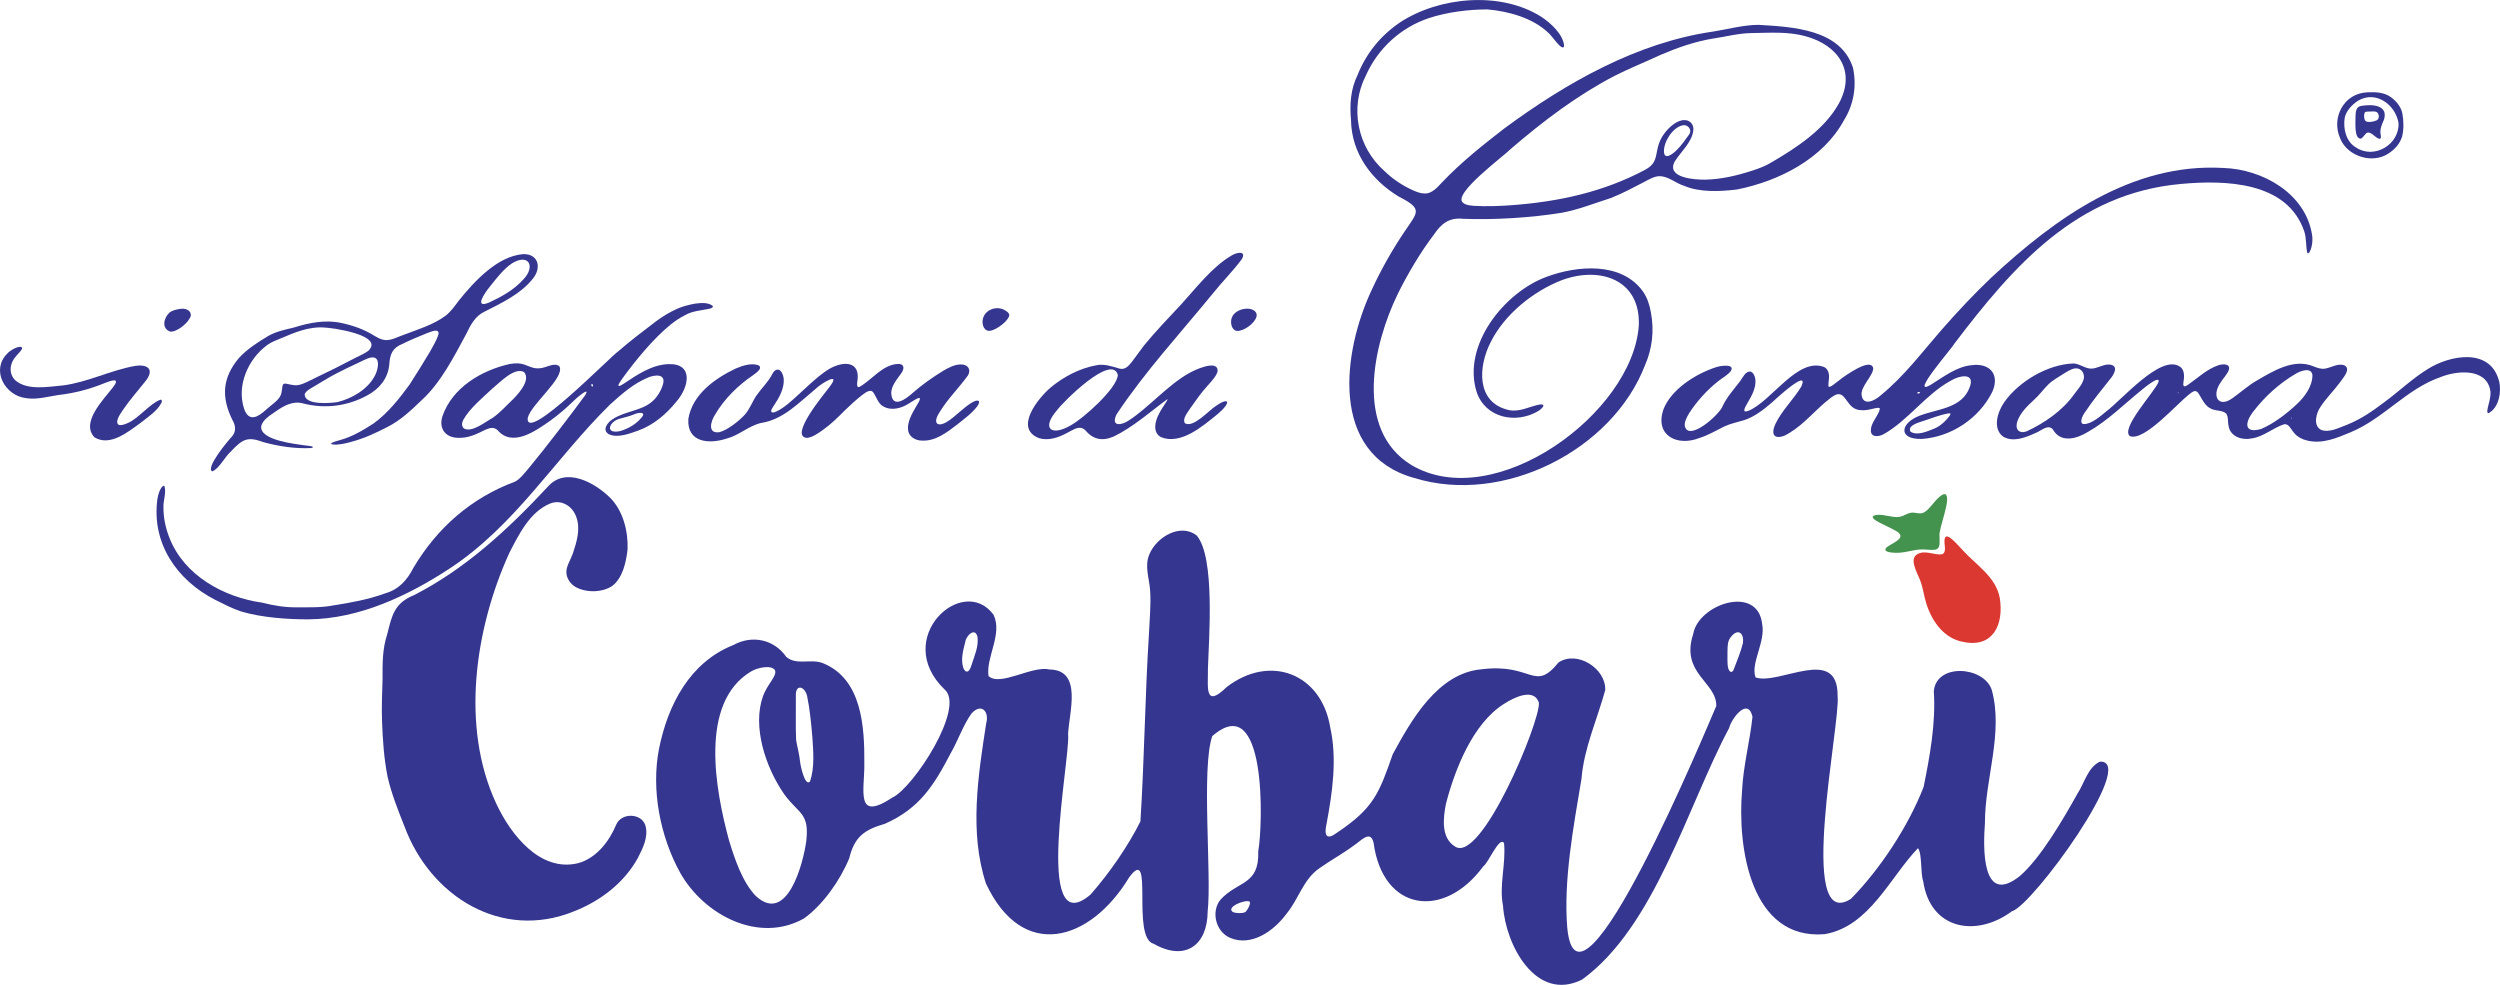
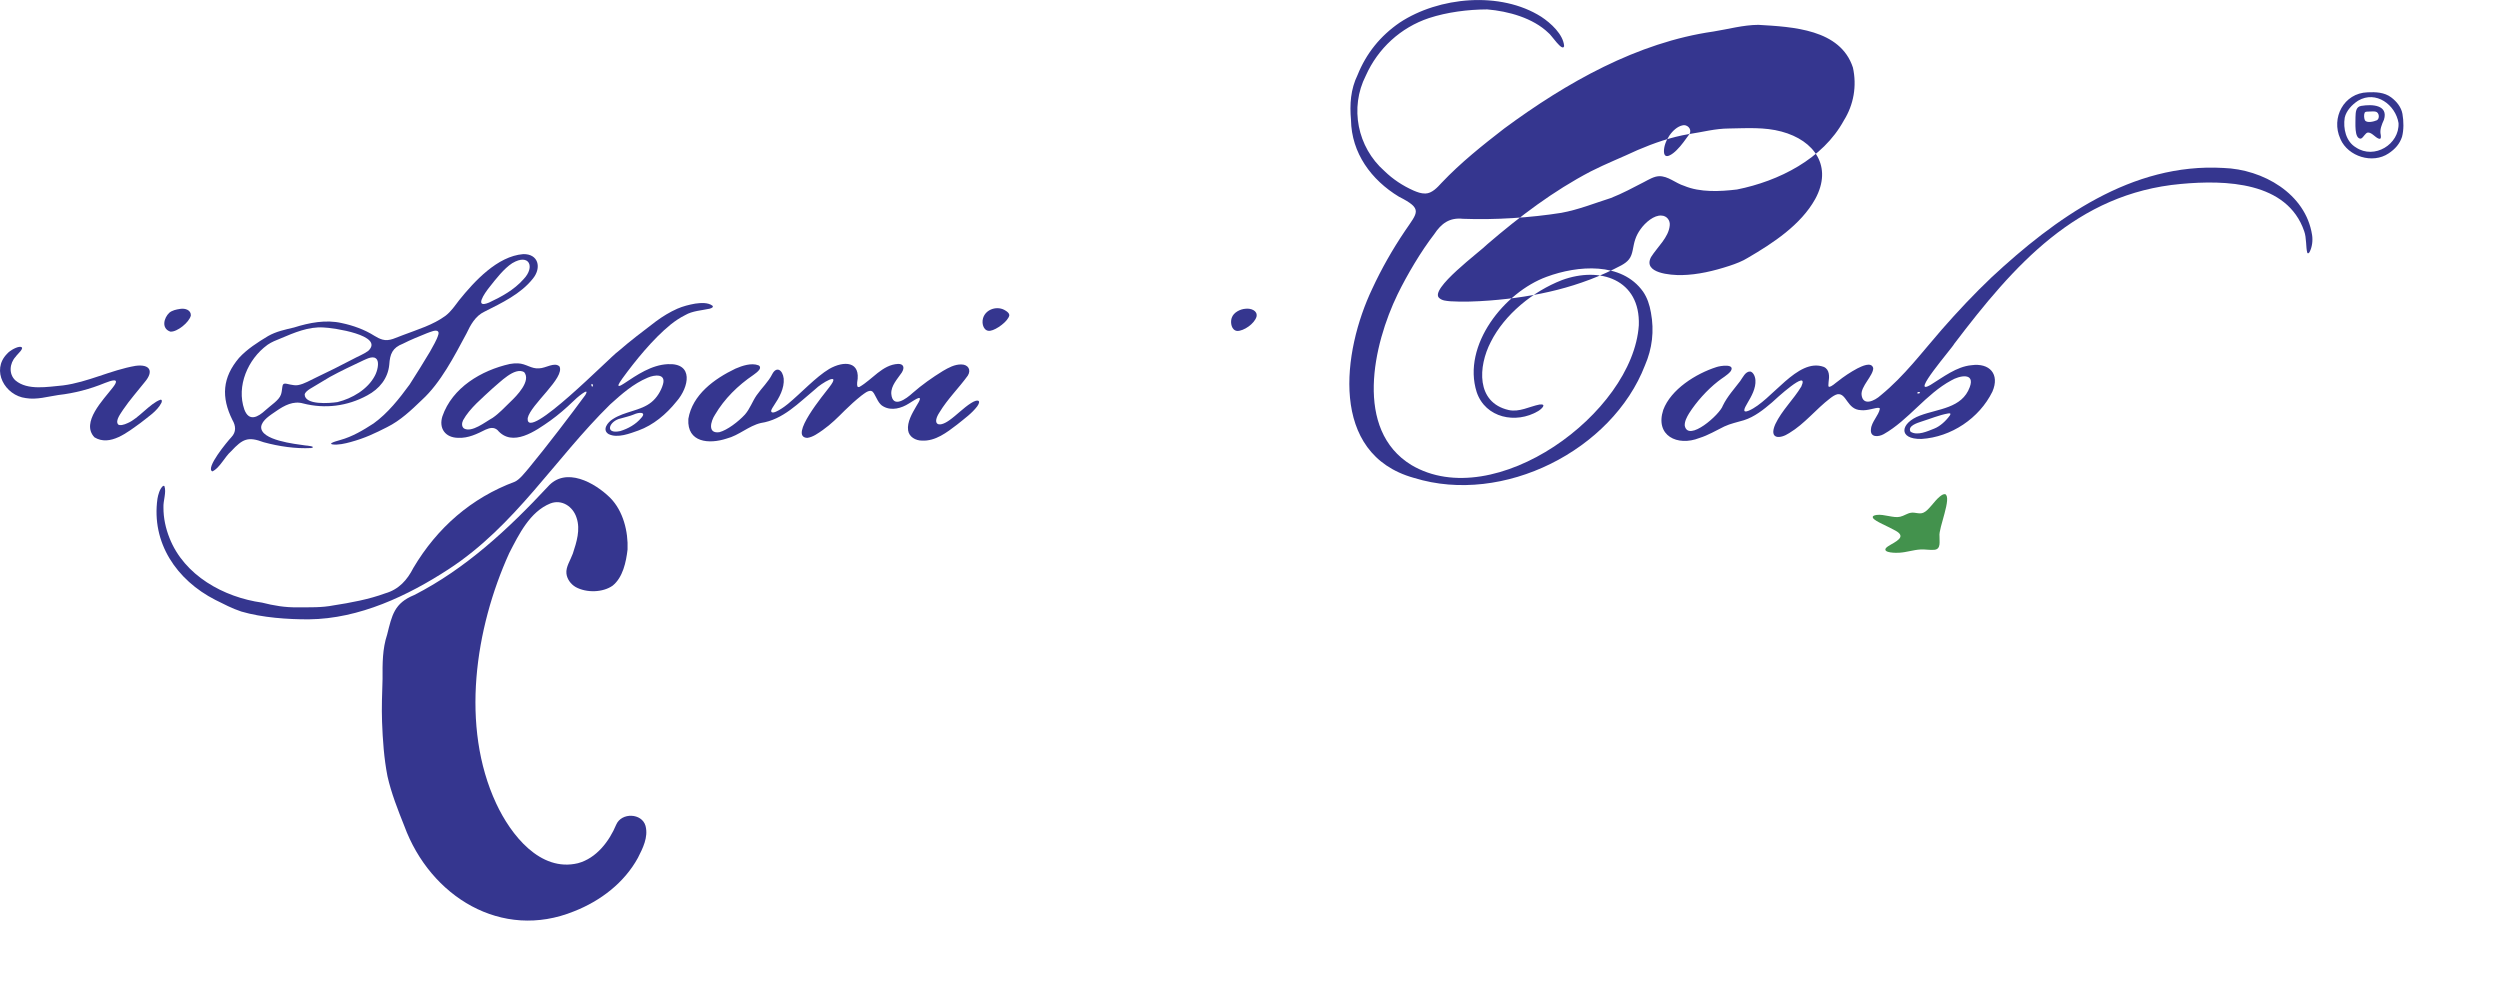
<svg xmlns="http://www.w3.org/2000/svg" viewBox="0 0 942.66 371.34" data-name="Layer 2" id="Layer_2">
  <defs>
    <style>
      .cls-1 {
        fill: #db3832;
      }

      .cls-2 {
        fill: #35368f;
      }

      .cls-3 {
        fill: #43924d;
      }
    </style>
  </defs>
  <g data-name="Layer 1" id="Layer_1-2">
    <g>
-       <path d="M791.77,287.21c-4.49,2.07-5.89,8.23-8.46,12.1-5.35,9.58-13.8,24.15-21.65,30.98-14.59,11.68-13.89-10.91-13.21-19.99-.03-16.66,7.09-33.97,2.53-50.3-3.15-8.85-20.86-10.01-21.81.62.79,12.04-1.47,24.42-3.84,36.1-5.79,14.95-16.51,31.12-27.44,42.23-20.71,13.17-3.76-66.87-5-76.45.29-19.41-21.99-4.01-30.92-7.06-2.01-5.26,3.88-13.52,2.46-20.24-1.71-14.89-24.05-7.42-25.99,3.88-4.87,14.92,8.92,18.09,8.71,27.12-3.19,7.31-52.2,125.79-56.19,83.63-1.47-17.86,2.34-38.06,5.37-56.22.92-11.52,5.95-22.43,8.95-33.42.33-8.1-10.62-15.08-17.61-10.4-9.26,11.38-9.78.16-28.98,2.57-16.62,1.4-26.65,19.38-33.55,32.07-5.17,14.88-7.3,20.36-20.92,29.49-3.98,3.04-5.04,1.23-4.03-3.26,2.23-11.89,4.03-24.53,1.41-36.31-3.31-20.42-22.7-27.83-39.01-15.33-8.65,8.45-7-.22-7.13-6.82.37-11.5,2.8-42.17-4.26-50.32-6.15-4.71-15.02.59-17.75,6.99-2.02,4.52-.09,9.06.23,13.84.36,5.42-.23,10.88-.45,16.29-1.49,23.49-1.72,47.36-3.22,70.74-4.82,9.57-11.56,19.28-18.77,27.54-21.87,18.72-7.52-51.71-8.5-60.38.3-8.11,5.68-24.38-7.14-24.47-6.48-1.51-18.58,6.6-22.86,2.47-1.05-7.03,5.4-15.83,1.89-23.11-11.56-15.66-38.43,8.83-18.49,28.15,8.08,6.74-11.77,37.13-19.6,40.76-14.3,9.46-10.47-2.81-10.63-12.91.1-13.74-.9-31.68-15.46-37.67-4.53-1.93-10.05.92-13.95-2.41-4.62-6.64-12.91-8.41-20.03-4.46-16.29,6.44-24.67,22.48-27.99,39.17-2.96,15.26.35,32.8,7.98,46.65,9.03,16.04,29.73,26.8,46.66,17.26,7.08-5.03,13.63-14.27,17.09-22.68,2.01-8.17,5.64-10.75,13.47-13.04,13.08-5.76,18.56-14.62,24.81-26.62,2.77-4.81,4.65-10.52,7.84-14.97,3.77-4.11,6.77-.65,5.53,3.72-3.04,19.72-6.44,41.03-.09,60.39,13.77,29.51,39.34,21.94,54-2.31,9.57-13,.59,22.84,9.27,25.06,11.83,6.72,20.25.6,20.33-12.22,1.55-13.7-2.46-53.99,1.73-66.09,20.45-17.93,19.21,32.79,17.34,43.4.43,13.01-7.68,10.99-14.33,18.36-3.53,4.55-1.65,11.92,3.6,14.24,8.17,3.58,16.77-2.67,21.47-9.14,4.53-5.49,6.24-12.87,12.29-17.03,3.87-2.76,8.94-5.58,12.79-8.44,2.78-1.74,6.42-6.31,7.66-1.22,3.46,25.95,26.51,29.18,41.37,8.92,1.87-1.16,6.13-11.62,7.83-8.73.78,7.79-1.93,15.84-.38,23.63.92,14.72,12.43,36.52,29.82,27.79,27.51-19.97,39.75-65.52,55.41-94.8.97-3.82,7.15-11.77,8.83-4.29-.96,9.21-3.52,18.68-3.93,27.84-1.82,21.47,3.23,56.43,31.12,54.14,16.87-2.81,24.8-21.67,35.21-32.42,1.62,2.08.87,9.28,1.97,12.46,2.65,18.19,19.89,21.35,33.4,11.36,7.71-1.99,47.6-56.85,33.32-56.46l-.12.04ZM304.01,317.2c-1.13,8.32-7.21,31.63-19.05,20.61-5.03-5.22-8-14.04-10.13-21.15-4.97-18.45-11.41-51.59,8.32-63.45,2.3-1.43,7.5-2.6,9-.62.72,1.22-.61,3.06-1.36,4.29-1.2,1.81-2.36,3.61-3.09,5.61-4.08,11.39.87,26.78,8.1,37.12,5.42,7.34,9.42,6.9,8.23,17.41l-.02.16ZM305.38,294.7c-1.89,1.97-3.58-6.16-3.67-7.31-.34-3.21-1.02-5.42-1.52-8.33-.25-4.79-.04-12.3-.1-16.68-.21-4.47,3.23-3.78,4.22-.05,1.07,5.16,1.56,10.44,2.01,15.73.36,5.34.88,11.38-.88,16.56l-.05.08ZM365,253.12c-.84.45-1.47-.5-1.77-1.3-1.05-3.21-.02-6.71.73-9.76.3-2.36,3.74-5.73,4.62-1.88.47,3.72-1.18,7.1-2.25,10.58-.27.79-.59,1.82-1.23,2.3l-.09.06ZM469.5,343.94c-1.14.53-3.38.46-4.62-.04-2.73-1.83,4.32-4.72,6.24-3.99.77.62-.81,3.38-1.51,3.95l-.11.07ZM580.27,265.04c.43,7.23-21.8,60.83-31.66,54.14-5.33-3.3-4.44-10.76-3.41-16.04,3.3-12.81,10.11-30.39,21.93-37.74,3.77-2.46,11.22-6.11,13.12-.49l.02.13ZM657.21,242.45c-.72,3-2.37,7.12-3.56,10.18-.66,1.29-1.58.77-2.01-.68-.4-1.52-.25-4.27-.27-6.28.04-2.49.06-4,1.34-5.57,2.6-3.25,4.94-1.44,4.5,2.21l-.02.14Z" class="cls-2" />
-       <path d="M533.28,180.23c33.48,10.36,74.61-10.44,86.97-42.46,2.74-6.34,3.55-12.95,2.26-19.89-.51-2.97-1.4-5.63-2.97-7.92-8.07-11.32-24.73-9.89-36.34-5.6-15.96,5.82-31.98,25.81-26.4,43.48,3.32,9.81,14.82,12.1,23.14,7.19,1.25-.72,3.53-2.85.56-2.5-3.8.74-7.64,2.98-11.66,2.07-12.34-2.85-11.48-16.44-6.76-25.59,5.21-10.46,15.97-19.17,26.88-23.4,14.29-5.26,29.6-.29,28.98,17.03-2.21,33.17-54.46,71.26-85.76,52.7-21.71-13.28-14.37-45.48-5.19-64.39,3.58-7.32,8.82-16.2,13.81-22.65,2.66-4.06,5.8-6.35,10.84-5.8,12.04.46,25.54-.41,37.09-2.25,6.47-1.18,12.44-3.61,18.68-5.59,4.31-1.7,8.43-3.91,12.55-6.05,1.73-.91,3.73-2.11,5.57-2.17,3.42-.14,6.28,2.66,9.52,3.64,5.99,2.52,13.48,2.14,19.91,1.37,15.8-3.16,32.39-11.53,40.29-26.03,3.73-5.96,4.94-13.02,3.42-19.94-4.73-14.5-22.72-15.34-35.64-16.11-5.72.03-11.42,1.64-16.98,2.52-28.65,4.11-55.28,19.17-78.83,36.54-8.24,6.37-16.43,12.9-23.61,20.47-1.64,1.8-3.68,4.03-6.15,4.07-1.61.04-3-.5-4.45-1.11-4.1-1.83-7.76-4.23-11-7.38-10.2-8.98-13.16-23.89-7.02-35.94,4.56-10.26,13.15-18.16,23.82-21.72,6.81-2.23,14.71-3.25,21.97-3.27,7.96.67,17.26,3.22,23.09,8.87.99.59,5.33,7.4,5.91,4.96-.29-4.36-5-8.67-8.62-11.05-15.44-9.79-38.66-7.52-53.36,2.18-7.38,5.06-12.64,11.66-15.89,19.72-2.66,5.46-3.02,11.11-2.5,17.01.19,12.47,7.64,22.62,18.09,28.94,9.14,4.62,7.05,5.81,2.26,12.91-4.63,6.85-8.87,14.29-12.34,21.8-11.22,23.56-16.38,62.33,15.72,71.31l.17.05ZM637.04,50.53c-1.43,1.95-2.96,4.25-4.85,6.09-1.33,1.35-4.6,3.93-4.77.61-.16-3.73,3.21-9.06,6.89-9.94,1.8-.57,3.74,1.36,2.79,3.1l-.06.13ZM645.94,14.54c5-.74,9.63-2.05,14.91-2.08,6.82-.11,13.42-.57,19.8,1.16,12.48,3.34,19.39,13.22,12.69,25.45-5.41,9.74-15.91,16.63-25.38,22.15-2.01,1.26-4.49,2.22-6.96,3.03-5.89,1.92-11.86,3.36-18.03,3.49-4.07.06-14.74-.68-11.52-6.8,2.4-3.82,6.62-7.39,7.04-11.88.25-1.92-1.09-3.68-3.07-3.76-2.81-.26-6.16,2.6-7.98,5.2-.82,1.14-1.49,2.4-1.94,3.73-.98,2.84-.8,5.58-2.36,7.55-.77.98-1.72,1.63-2.9,2.29-15.6,8.27-32.11,11.9-49.66,13.26-4.92.37-10.13.58-14.85.28-1.63-.17-2.99-.23-4.11-1.19-4.08-3.27,15.52-17.62,18.18-20.39,12.22-10.48,24.78-20,38.92-27.39,5.69-2.9,11.93-5.36,17.66-8.05,6.25-2.67,12.68-4.9,19.39-6.03l.15-.02Z" class="cls-2" />
+       <path d="M533.28,180.23c33.48,10.36,74.61-10.44,86.97-42.46,2.74-6.34,3.55-12.95,2.26-19.89-.51-2.97-1.4-5.63-2.97-7.92-8.07-11.32-24.73-9.89-36.34-5.6-15.96,5.82-31.98,25.81-26.4,43.48,3.32,9.81,14.82,12.1,23.14,7.19,1.25-.72,3.53-2.85.56-2.5-3.8.74-7.64,2.98-11.66,2.07-12.34-2.85-11.48-16.44-6.76-25.59,5.21-10.46,15.97-19.17,26.88-23.4,14.29-5.26,29.6-.29,28.98,17.03-2.21,33.17-54.46,71.26-85.76,52.7-21.71-13.28-14.37-45.48-5.19-64.39,3.58-7.32,8.82-16.2,13.81-22.65,2.66-4.06,5.8-6.35,10.84-5.8,12.04.46,25.54-.41,37.09-2.25,6.47-1.18,12.44-3.61,18.68-5.59,4.31-1.7,8.43-3.91,12.55-6.05,1.73-.91,3.73-2.11,5.57-2.17,3.42-.14,6.28,2.66,9.52,3.64,5.99,2.52,13.48,2.14,19.91,1.37,15.8-3.16,32.39-11.53,40.29-26.03,3.73-5.96,4.94-13.02,3.42-19.94-4.73-14.5-22.72-15.34-35.64-16.11-5.72.03-11.42,1.64-16.98,2.52-28.65,4.11-55.28,19.17-78.83,36.54-8.24,6.37-16.43,12.9-23.61,20.47-1.64,1.8-3.68,4.03-6.15,4.07-1.61.04-3-.5-4.45-1.11-4.1-1.83-7.76-4.23-11-7.38-10.2-8.98-13.16-23.89-7.02-35.94,4.56-10.26,13.15-18.16,23.82-21.72,6.81-2.23,14.71-3.25,21.97-3.27,7.96.67,17.26,3.22,23.09,8.87.99.59,5.33,7.4,5.91,4.96-.29-4.36-5-8.67-8.62-11.05-15.44-9.79-38.66-7.52-53.36,2.18-7.38,5.06-12.64,11.66-15.89,19.72-2.66,5.46-3.02,11.11-2.5,17.01.19,12.47,7.64,22.62,18.09,28.94,9.14,4.62,7.05,5.81,2.26,12.91-4.63,6.85-8.87,14.29-12.34,21.8-11.22,23.56-16.38,62.33,15.72,71.31l.17.05ZM637.04,50.53c-1.43,1.95-2.96,4.25-4.85,6.09-1.33,1.35-4.6,3.93-4.77.61-.16-3.73,3.21-9.06,6.89-9.94,1.8-.57,3.74,1.36,2.79,3.1l-.06.13Zc5-.74,9.63-2.05,14.91-2.08,6.82-.11,13.42-.57,19.8,1.16,12.48,3.34,19.39,13.22,12.69,25.45-5.41,9.74-15.91,16.63-25.38,22.15-2.01,1.26-4.49,2.22-6.96,3.03-5.89,1.92-11.86,3.36-18.03,3.49-4.07.06-14.74-.68-11.52-6.8,2.4-3.82,6.62-7.39,7.04-11.88.25-1.92-1.09-3.68-3.07-3.76-2.81-.26-6.16,2.6-7.98,5.2-.82,1.14-1.49,2.4-1.94,3.73-.98,2.84-.8,5.58-2.36,7.55-.77.98-1.72,1.63-2.9,2.29-15.6,8.27-32.11,11.9-49.66,13.26-4.92.37-10.13.58-14.85.28-1.63-.17-2.99-.23-4.11-1.19-4.08-3.27,15.52-17.62,18.18-20.39,12.22-10.48,24.78-20,38.92-27.39,5.69-2.9,11.93-5.36,17.66-8.05,6.25-2.67,12.68-4.9,19.39-6.03l.15-.02Z" class="cls-2" />
      <path d="M689.68,145.87c-.35-.09-.3-.73-.19-1.76.32-2.05.46-4.77-1.82-5.77-9.93-3.61-19.59,12.82-28.25,16.5-2.57,1.08-1.8-.75-.51-2.88,1.52-2.56,3.22-5.58,3-8.64-.12-1.73-1.04-3.1-1.97-3.23-1.82-.08-2.82,2.29-3.77,3.59-2.19,2.88-4.9,5.86-6.55,9.27-1.02,3.28-13.11,13.96-14.36,7.56-.11-1.61.8-3.28,1.64-4.67,2.75-4.32,6.75-8.79,10.89-12.04,1.54-1.26,3.61-2.32,4.81-3.85,1.8-2.91-3.9-2.05-5.38-1.54-7.79,2.49-17.19,8.4-20.07,16.15-3.18,9.71,5.33,13.88,13.64,10.59,3.39-1.05,6.27-2.84,9.36-4.33,2.36-1.12,4.9-1.6,7.38-2.36,3.97-1.23,7.45-4,10.63-6.72.98-.92,14.33-13.29,11.04-5.97-2.97,4.92-7.32,8.95-9.79,14.16-2.54,5.75,1.74,5.68,5.24,3.37,5.89-3.54,10.01-8.98,15.48-13.15.81-.62,1.82-1.32,2.72-1.5,3.47-.52,3.56,5.81,8.81,6,2.48.32,5.68-1.05,6.74-.85.21.03.38.11.43.32-.41,2.47-3.22,5.03-3.36,7.73-.39,3.18,2.82,2.96,4.81,1.85,9.41-5.33,15.93-15.15,25.49-20.27,2.96-1.77,9.05-3.12,6.95,2.54-2.92,8.02-11.89,8.12-18.73,10.71-7.45,2.73-8.52,9.02.57,8.83,11.15-.71,21.77-7.78,26.7-17.84,2.87-6.61-1.07-10.92-7.92-9.96-5.58.51-10.66,4.5-15.38,7.4-8.22,4.81,8.34-14.13,8.88-15.43,22.46-29.56,46.14-56.76,85.48-60.32,16.8-1.55,40.1-.93,46.51,17.84.9,2.46.61,6.14,1.13,7.97.17.67.73.24.93-.21.93-1.8,1.24-4.27.91-6.35-2.4-15.62-18.57-24.79-33.45-25.28-34.61-2-63.55,19.11-87.35,41.19-6.6,6.27-12.78,12.85-18.82,19.74-7.5,8.59-14.08,17.47-22.94,24.73-2.51,2.31-6.75,4.14-7.3-.02-.46-3.19,4.47-7.39,4.38-10.18-.68-2.55-4.39-.64-5.96.12-2.63,1.4-5.22,3.14-7.37,4.87-1.01.68-2.16,1.94-3.29,2.09h-.04ZM720.37,162.73c-1.14-2.13,2.57-3.25,4.1-3.76,3.41-1.06,6.63-2.45,10.13-3.08.4-.06.69-.05.79.08.11.12.04.36-.18.7-1.49,2.06-3.71,4.11-5.92,4.96-2.53.99-6.31,2.77-8.84,1.18l-.08-.09ZM722.97,148.3c-.13-.09.04-.47.48-.5.4-.02.72.19.33.48-.22.11-.48.13-.72.07l-.09-.05Z" class="cls-2" />
-       <path d="M942.23,143.43c-3.43-12.44-18.58-9.53-26.92-4.21-5.89,3.66-10.73,8.37-16.25,12.42-4.65,3.52-8.84,6.4-14.07,8.52-3.06,1.11-6.56,3.07-9.7,1.97-3.21-1.53-2-6.33-.27-8.79,1.96-3.03,5.05-6.11,7.18-9.01,1.51-2.12,4.26-5.08,1.9-6.52-2.31-1-4.91.72-7.23,1.16-1.56.32-3.09-.24-4.62-.86-7.37-3.05-15.18,1.83-21.24,5.36-3.3,1.86-6.04,4.43-9.2,6.65-5.27,3.83-7.85-.67-4.75-5.51.95-1.7,2.9-3.54,3.39-5.24.61-2.32-2.39-2.17-3.87-1.68-4.44,1.45-7.98,4.93-11.65,7.46-1.06.7-1.91.96-1.64-.89.31-1.94.63-4.87-1.44-6.08-7.16-4.63-21.71,12.53-27.71,17-2.22,1.84-5.63,4.76-8.33,4.72-1.84,0-.87-2.8.35-4.44,2.85-4.27,6.07-8.24,9.28-12.25,1.67-1.88,3.8-5.57-.26-5.76-2.19-.07-4.39,1.49-6.56,1.55-2.37.04-4.25-1.78-6.71-1.95-9.72.28-20.76,6.79-26.26,14.73-2.45,3.57-4.4,9.69-.41,12.81,3.83,2.35,8.6.36,12.55-1.44,1.93-.76,4.55-3.37,6.31-1.17,2.97,5.19,8.97,3.51,13.28.82,7.53-4.28,13.51-10.41,20.24-15.81.56-.5,6.95-5.77,6.28-2.98-1.24,3.51-14.68,17.76-10.72,20.47,5.52,1.91,17.79-12.4,22.48-15.95.81-.61,1.72-1.4,2.64-.9,1.2.69,2.41,4.88,4.86,6.17,1.8,1.33,4.63.66,6.24,2.12.92,1.19.53,3.25.95,4.83.69,3.98,5.26,5.38,8.77,4.54,4.29-.57,8.05-4.02,12.19-5.33,1.8-.2,2.36,1.78,3.93,3.53,1.15,1.32,2.91,2.21,4.78,2.64,5.61,1.38,11.21-.99,16.34-3.15,12.47-5.19,20.98-16.27,33.76-20.74,6.14-2.52,17.15-3.58,18.85,4.8.55,2.46-1,6.17-1.1,7.88.01.38,0,.91.48.88,3.9-2.06,5-8.13,3.93-12.21l-.04-.16ZM764.19,162.63c-3.11,1.16-4.52-1.12-3.47-3.89,1.18-3.2,3.53-5.47,6.28-8.02,2-1.8,3.52-3.98,5.42-5.83,1.6-1.56,4.04-2.86,6.13-4.24,1.51-.92,3.45-2.18,5.23-1.61,1.53.53,2.34,2.37,1.9,3.92-.63,2.26-2.28,3.85-3.61,5.74-4.38,6.14-11.03,10.7-17.73,13.87l-.15.05ZM821.21,148.32v-.44c.28.15.28.29,0,.44ZM852.42,161.8c-6.45,1.74-5.84-2.6-2.98-6.37,4.49-5.9,10.11-10.99,16.46-14.65,1.8-.99,5.51-2.37,6.03.57.09,4.26-3,8.4-5.88,11.04-3.39,3.23-8.72,7.42-13.48,9.36l-.16.05ZM863.89,157.89v-.44c.28.15.28.29,0,.44Z" class="cls-2" />
      <path d="M243.39,311.36c-1.38-4.79-9.02-5.09-11.04-.42-2.62,6.3-7.49,12.7-14.44,14.55-14.23,3.42-25.31-10.7-30.82-22.54-13.52-29.03-7.95-66.02,4.91-94.37,3.66-7.1,7.81-15.63,15.5-18.74,4.24-1.66,8.53,1.05,9.9,5.39,1.52,4.47.01,9.17-1.39,13.47-.94,2.62-2.7,5.04-2.43,7.55.2,2.01,1.58,4.01,3.51,5.12,4.06,2.23,10.25,2.08,13.93-.55,3.85-3.11,5.07-8.92,5.61-13.62.29-6.8-1.68-14.54-6.47-19.41-5.87-5.84-16.92-11.98-23.64-4.22-14.79,15.87-30.94,30.89-50.34,40.8-7.54,3.07-8.37,7.61-10.19,14.86-1.81,5.48-1.77,10.94-1.74,16.77-.17,5.38-.38,10.88-.19,16.2.25,6.74.72,13.74,2.04,20.47,1.41,6.33,3.93,12.7,6.35,18.77,9.79,26.65,36.71,43.3,64.01,32.18,9.99-3.92,18.94-10.78,24.07-20.15,1.87-3.67,3.95-7.79,2.9-11.96l-.04-.14Z" class="cls-2" />
      <path d="M80.12,177.72c2.66-1.17,4.69-5.56,7.05-7.59,4.37-4.68,6.31-5.6,12.25-3.38,5.69,1.55,12.02,2.51,17.95,2.19,2.1-.57-1.62-.94-2.25-.98-3.83-.55-16.94-1.95-16.64-7.03.31-2.52,3.4-4.35,5.75-5.98,2.99-2.07,6.38-3.89,10.09-2.82,8.14,2.09,16.62,1.09,24.2-3.06,4.52-2.42,7.77-6.36,8.26-11.56.26-4.04,1.18-6.37,5.14-7.91,2.97-1.51,5.98-2.71,9.06-3.96,1.14-.36,3.82-1.75,4.36-.36.09.36,0,.49-.04.82-.62,2.23-2.05,4.37-3.15,6.48-2.52,4.2-5.06,8.31-7.69,12.4-3.9,5.33-8.19,10.8-13.6,14.69-3.89,2.53-8.01,4.99-12.55,6.24-1.02.33-2.48.65-3.27,1.14-.34.23-.23.42.32.52,2.06.3,4.72-.31,6.81-.88,5.52-1.51,9.21-3.31,13.75-5.61,5.05-2.5,9.16-6.42,13.18-10.29,7.06-6.45,12.14-16.38,16.78-25.01,1.55-3.28,3.35-6.63,6.77-8.25,6.52-3.3,13.71-6.66,18.31-12.5,3.35-4.13,2.03-9.36-3.69-9.21-9.74.8-18.37,10.22-24.17,17.41-1.57,2.05-2.98,4.18-5.05,5.79-4.73,3.52-10.77,5.29-16.07,7.32-2.5.85-5.11,2.49-7.78,1.7-1.07-.29-2.06-.84-3.04-1.43-3.59-2.29-8.02-3.9-12.3-4.79-5.95-1.37-12.2-.16-17.97,1.66-3.43.82-6.74,1.49-9.81,3.24-3.89,2.35-7.88,4.88-10.96,8.24-6.28,7.43-6.75,14.79-2.49,23.38,1.32,2.26,1.5,4.53-.4,6.53-1.56,1.66-9.83,11.64-7.18,12.87h.06ZM193.24,99.19c6.25-3.71,8.68,1.4,4.18,6.08-3.6,4.06-8.31,6.61-13,8.81-5.76,2.39-1.76-3.47.17-5.85,2.43-3.09,5.43-6.95,8.51-8.96l.14-.09ZM127.19,151.62c-2.9.44-12.21,1.2-12.31-2.86.15-.86,1.18-1.59,1.97-2.11,2.49-1.51,5.04-3.04,7.57-4.53,4.1-2.24,8.41-4.27,12.66-6.27,1.51-.66,3.92-1.94,5.06-.27.86,1.31.18,4.29-.78,6.09-2.7,5.18-8.63,8.59-14.02,9.92l-.16.03ZM100.89,130c1.54-1.06,3.25-1.72,4.97-2.41,5.03-2.13,10.5-4.5,16.16-4.11,3.34.07,23.23,2.93,16.79,8.86-1.85,1.32-4.1,2.15-6.08,3.25-4.33,2.29-8.87,4.53-13.59,6.78-2.18,1-4.36,2.39-6.71,2.83-1.98.36-4.25-.7-5.17-.54-.78.13-.76,1.11-.88,1.84-.08.7-.19,1.6-.46,2.32-.74,2.13-3.77,3.96-5.81,5.84-2.82,2.61-6.2,4.5-7.98-.26-3.06-8.82,1.33-18.97,8.65-24.31l.14-.1Z" class="cls-2" />
-       <path d="M726.44,227.89c2.27,6.86,6.81,12.99,14.05,14.2,11.13,2.2,15.1-6.72,13.57-16.5-1.45-8.22-9.12-12.62-14.26-18.42-1.68-1.7-6.79-8.1-6.61-2.86-.04,1.41.69,3.38-.47,4.47-1.52,1.02-5.94-1.05-8.45-.32-5.28,1.2-1.43,7.22-.26,10.34,1.13,2.8,1.4,5.91,2.38,8.92l.06.17Z" class="cls-1" />
      <path d="M259.55,158.06c-.51,8.85,7.86,9.49,14.46,7.3,4.62-1.18,8.26-4.76,12.88-5.86,8.37-1.26,14.15-7.51,20.64-12.86,1.88-1.93,10.1-6.99,5.16-.62-1.79,2.4-15.52,18.76-8.3,19.09,2.14-.28,4.08-1.73,5.85-2.96,3.14-2.22,5.65-4.73,8.27-7.36,1.87-1.86,4.08-3.86,6.32-5.64,1.08-.79,2.37-1.9,3.6-1.76.58.14.78.48,1.12.96.99,1.63,1.74,4.04,3.61,4.95,3.05,1.68,6.75.64,9.56-1.16,2.51-1.52,6.18-4.29,2.75,1.08-1.52,2.62-3.48,5.92-3.06,9.02.35,2.54,2.87,3.9,5.26,3.9,5.05.26,9.34-3.07,13.21-6.03,2.97-2.41,5.5-4.17,7.61-6.91,1.61-2.3.22-2.86-2.36-1.2-2.83,1.79-5.44,4.55-8.21,6.5-4.36,3.08-6.49,1.23-3.63-3.08,2.97-4.94,7.27-9.13,10.63-13.78,1.36-2.16.15-4.19-2.41-4.22-2.5-.07-4.88,1.23-6.99,2.47-4.03,2.49-7.83,5.17-11.38,8.27-2.35,2.16-7.59,6.12-8.07.31-.15-3.04,2.36-5.63,3.95-7.98,1.26-2.01.56-3.33-1.4-3.27-5.91.29-9.71,5.91-14.53,8.66-.9.31-.96-.39-.88-1.69,1.52-8.08-5.01-8.24-10.54-5.08-5.04,3.02-10.72,9.2-15.53,13.16-.89.79-6.24,4.77-6.38,2.66.2-.82.63-1.32,1.09-2.08,1.97-2.9,3.95-6.44,3.66-10.08-.39-3.38-2.75-4.76-4.33-1.69-1.47,2.93-3.87,5.09-5.89,7.97-1.63,2.37-2.51,5.11-4.41,7.27-2.49,2.69-6.63,5.85-9.62,6.64-4.58.66-3.28-4.13-1.64-6.61,3.54-6.02,8.64-11.02,14.43-14.95.81-.6,1.62-1.16,2.21-1.93.47-.55.51-1.38-.29-1.73-2.63-1-6.07.14-8.65,1.26-8,3.83-16.23,9.83-17.76,18.9v.17Z" class="cls-2" />
-       <path d="M391.72,165.19c3.3,1.1,7.25-.09,10.63-1.95,1.7-.8,3.68-2.37,5.59-1.83.52.22.81.37,1.21.75,2.96,3.51,6.39,4.35,10.8,2.43,7.28-3.49,14.25-9.73,20.25-14.09.25.39-1.88,2.9-3.14,5.47-1.56,2.83-2.55,7.03.66,8.85,7.49,3.06,15.74-4.08,21.37-8.66,1.27-1.13,3.13-2.71,3.62-4.21.15-1.38-2.09-.42-4.23,1.11-2.82,1.79-8.44,8.36-11.68,6.54-1.03-1.64.72-3.67,2.17-5.88,1.55-2.1,2.99-4.28,4.62-6.26,1.78-2.26,5.19-5.34,5.53-7.57.13-4.63-9.1-.22-11.05.97-7.83,4.46-15.07,12.89-22.33,17.6-2.79,1.98-7.11,2.58-4.67-2.31,10.65-16.02,24.09-30.62,36.38-45.65,3.42-4.3,7.6-8.44,10.78-12.76,1.87-3.14-1.64-2.85-4.09-1.25-7.15,4.25-13.15,12.12-18.47,17.96-4.82,5.17-9.9,10.42-14.4,15.93-1.41,1.84-3.14,4.36-4.58,6.2-1.33,1.64-2.53,2.89-4.55,2.41-2.58-.77-5.77-1.91-8.79-1.26-6.33,1.19-12.17,4.24-17.21,8.4-4.67,4.01-13.79,15.23-4.56,19l.15.05ZM421.49,141.44c-.31,4.98-12.89,16.26-17.66,18.89-7.41,4.37-11.34,1.28-5.19-5.75,2.36-3.21,20.58-21.3,22.84-13.26v.13Z" class="cls-2" />
      <path d="M60.4,150.76c-3.82,1.37-8.21,7.06-12.19,8.74-1.52.74-3.06,1.05-3.66.55-1.23-1.48,1.08-4.26,1.92-5.64,2.46-3.62,5.45-6.98,8.14-10.38,3.48-4.11,1.92-6.79-3.46-6.09-9.42,1.62-17.99,6.18-27.39,7.39-5.83.52-13.36,1.98-17.92-1.87-2.62-2.36-2.26-6.48.08-8.97.48-.84,3.62-3.36,1.9-3.69-1.08-.25-4,1.23-5.14,2.59-6.16,6.24-.8,15.77,7.06,16.72,4.13.7,8.2-.57,12.26-1.16,6.03-.68,11.9-2.21,17.56-4.54,2.14-.81,6.21-2.4,2.95,1.74-3.45,4.51-12.19,13.17-6.89,18.75,5.85,3.58,12.56-1.99,17.34-5.41,2.79-2.27,6.27-4.37,7.92-7.63.17-.41.34-1.23-.39-1.13h-.08Z" class="cls-2" />
      <path d="M715.37,203.87c-1.38,1.04-3.66,1.99-4.29,2.85-1.21,1.83,4.11,1.79,5.12,1.69,2.8-.17,5.21-1.07,7.98-1.22,1.7-.11,3.57.3,5.23.12,2.59-.25,1.82-3.29,1.91-5.13-.45-2.91,4.79-14.65,2.12-15.86-.79-.04-1.33.4-1.99.9-2.13,1.7-4.22,5.28-6.19,6.09-1.51.7-3.18-.26-4.74.04-1.4.22-2.62,1.18-4.03,1.49-2.46.62-6.08-1.07-8.91-.67-1.02.15-1.71.45-1.32,1.17.7,1.23,5.72,3.16,8.55,4.8,1.69.96,2.7,2.13.66,3.61l-.12.09Z" class="cls-3" />
      <path d="M380.57,118.78c-.05-.6-.6-1.17-1.39-1.64-2.93-1.99-7.46-.67-8.5,2.81-.68,2.3.38,5.18,2.75,4.76,2.29-.34,6.76-3.62,7.14-5.8v-.12Z" class="cls-2" />
      <path d="M64.27,125.05c2.51.18,7.12-3.52,7.69-6.08.1-2.06-2.13-2.81-4-2.5-1.57.23-3.02.56-4.09,1.43-2.12,1.97-3.07,5.92.27,7.11l.13.03Z" class="cls-2" />
      <path d="M464.39,119.99c-.52,1.71-.05,4.58,2.11,4.8,2.44.06,6.51-2.69,7.29-5.39.49-2.31-2.17-3.22-4.09-2.99-2.1.13-4.59,1.41-5.25,3.42l-.05.16Z" class="cls-2" />
      <path d="M255.16,151.3c4.61-5.31,6.54-14.48-3.35-13.99-6.15.28-11.62,4.04-16.54,7.31-.51.27-1.85,1.3-2.08.77-.14-.36.99-2.01,1.49-2.69,4.75-6.53,11.46-14.86,18.23-20.36,1.64-1.3,3.45-2.53,5.47-3.54,2.67-1.58,6.25-1.76,9.24-2.41.48-.14.84-.3,1.02-.48.18-.19.22-.42-.01-.65-1.72-1.29-4.39-1.06-6.49-.78-2.28.4-4.61.99-6.77,1.93-2.76,1.22-5.59,2.94-8.05,4.77-4.83,3.67-9.74,7.39-14.33,11.39-2.37,1.46-34.89,34.81-34.02,25.07,1.1-5.12,14.19-15.24,11.97-19.49-1.92-1.75-5.14.71-7.7.74-2.91.26-4.87-1.77-7.93-1.88-1-.05-2.04.05-3.08.23-10.74,2.41-21.69,8.89-25.43,19.76-1.41,4.52,1.09,8.06,6.01,8.09,3.77.17,7.08-1.48,10.31-3.1,1.61-.7,3.09-1.02,4.45.16,5.62,6.68,14.46.3,19.9-3.52,3.05-2.2,5.83-4.58,8.67-7.32.75-.85,6.73-6.02,4.54-2.33-5.06,6.92-14.67,19.53-21.28,27.51-1.77,2.07-3.41,4.23-5.23,5.13-16.45,6.11-29.3,17.35-38.3,32.5-2.33,4.6-5.5,8.15-10.63,9.61-6.06,2.25-13.23,3.58-19.5,4.54-4.38.87-8.94.72-13.44.72-4.74.12-9.15-.66-13.47-1.76-14.53-2.03-29.38-10.26-34.92-24.37-1.45-3.63-2.3-7.55-2.28-11.49-.15-2.53,1.19-5.75.36-8.07-.16-.18-.4-.15-.69.08-1.08,1.06-1.66,3.07-1.93,4.65-2.35,16.64,7.2,30.71,21.82,38.17,3.27,1.62,6.33,3.25,9.83,4.4,7.85,2.3,17.64,2.97,25.45,2.93,19.04-.19,37.35-8.92,52.71-18.92,25.22-16.46,39.92-41.5,60.87-62.1,4.45-4,8.67-7.78,14.19-10.11,2.63-1.14,6.95-1.6,5.73,2.55-.73,2.5-2.3,5.05-4.36,6.71-4.02,3.28-10.11,3.43-14.57,6.38-1.86,1.14-4.15,4.02-1.58,5.63,3.4,1.72,8.25-.3,11.25-1.34,5.6-2.02,10.52-6.13,14.34-10.91l.1-.13ZM185.69,157.6c-2.71,1.49-7.76,5.62-10.72,3.97-.97-.7-.86-2.08-.35-3.12,2.47-4.51,7.35-8.47,11.06-11.96,2.84-2.3,8.34-8.22,11.95-6.18,2.75,3.29-2.81,8.97-5.15,11.18-2.21,2.13-4.22,4.34-6.65,6.02l-.15.1ZM223.07,144.8c.09-.13.47.04.5.48.02.4-.19.72-.48.33-.11-.22-.13-.48-.07-.72l.05-.09ZM241.77,157.6c-2,2.4-4.93,4.04-7.92,4.95-6.13,1.31-4.1-3.91.21-4.77,1.71-.51,3.34-.84,4.92-1.49,2-.94,4.84-1,2.88,1.21l-.09.1Z" class="cls-2" />
      <path d="M882.5,52.46c2.91,6.6,12.11,9.43,18.13,5.4,2.52-1.66,4.24-3.65,5.09-6.28.69-2.58.64-5.86.16-8.62-.46-2.57-2.18-4.68-4.23-6.23-2.58-1.96-5.91-2.06-8.92-1.92-8.98.28-13.86,9.66-10.28,17.51l.06.12ZM889.18,37.95c6.71-3.95,14.1,1.55,15.22,8.45.4,8.01-9.12,13.85-16.07,9.19-3.78-2.23-4.87-7.16-4.22-11.22.58-2.61,2.74-4.9,4.95-6.34l.13-.08Z" class="cls-2" />
      <path d="M890.26,52.25c.97-.42,1.58-2.16,2.61-2.28,1.51-.03,2.7,1.86,4.1,2.32.88.27.82-.55.73-1.37-.48-2.03.37-3.95,1.21-5.8,1.69-5.52-4.35-5.91-8.58-5.19-2.04.31-2.1,2.39-2.16,4.14.06,2.01-.59,8.31,2.01,8.21l.08-.03ZM891.75,42.34c.29-.29.93-.25,1.66-.28.86-.03,1.73-.11,2.34.04,1.38.27,1.63,2.56.52,3.23-1.14.53-3.99,1.22-4.59-.08-.32-.79-.39-2.11-.01-2.83l.08-.08Z" class="cls-2" />
    </g>
  </g>
</svg>